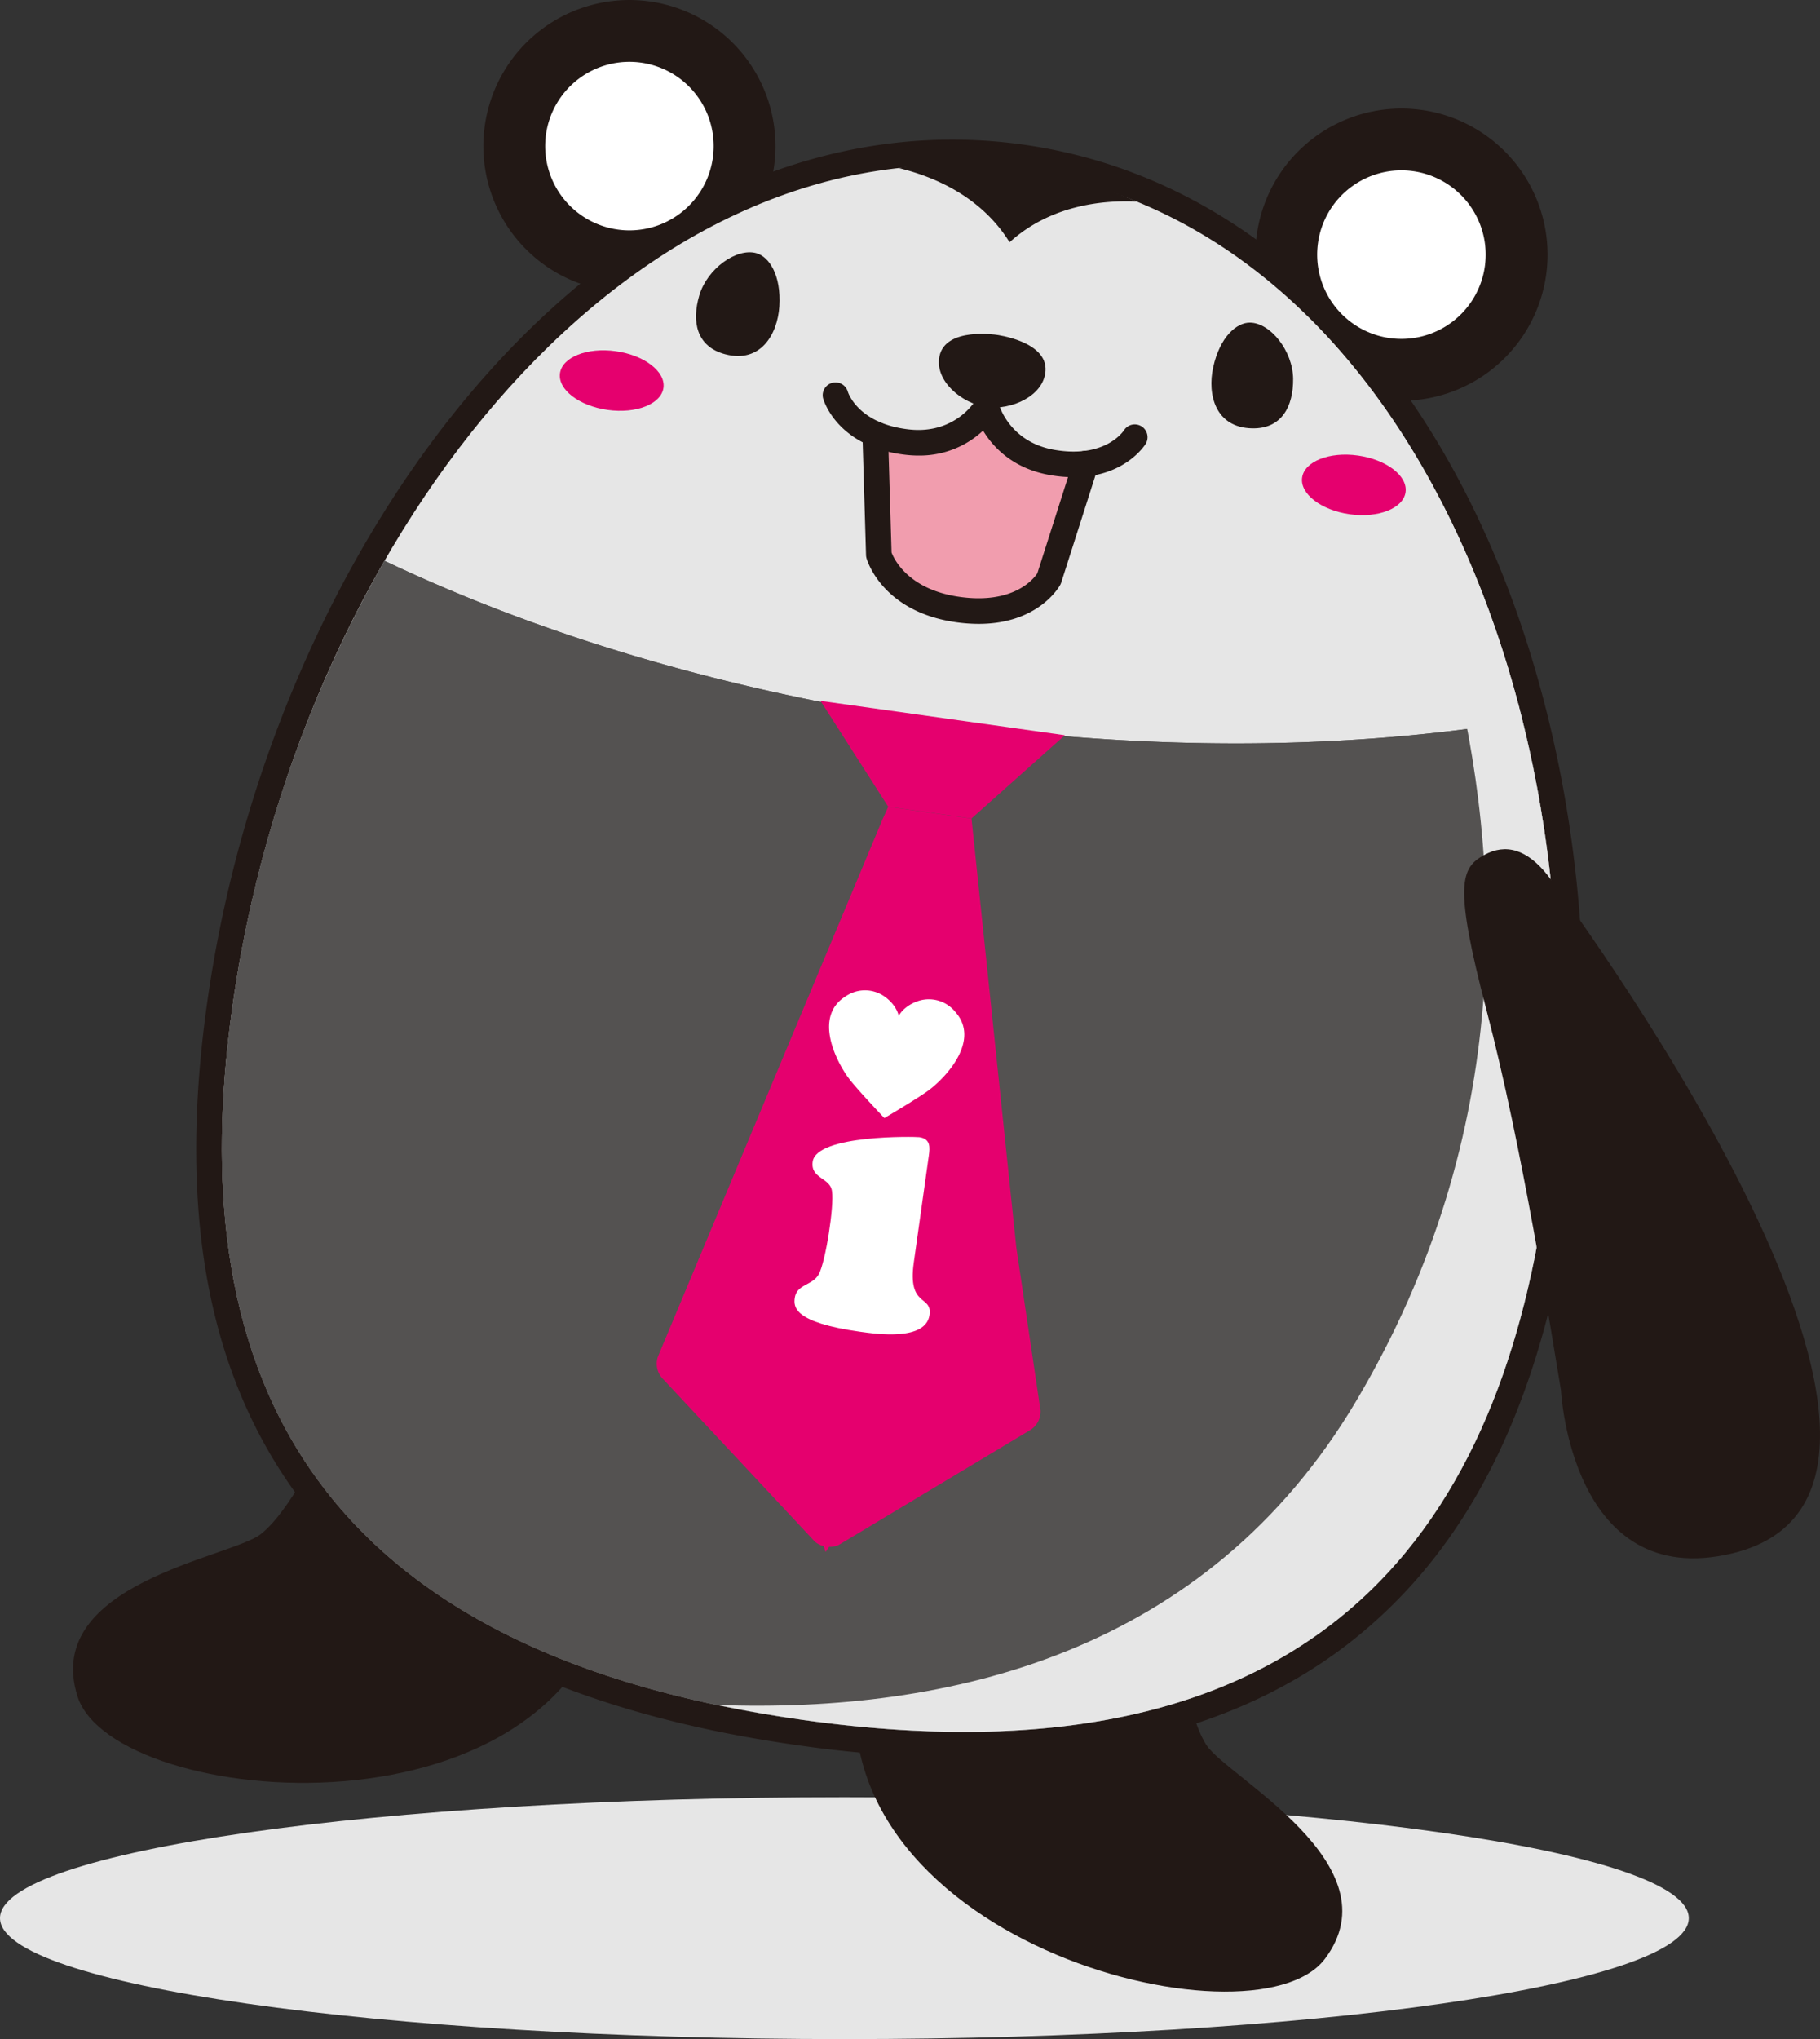
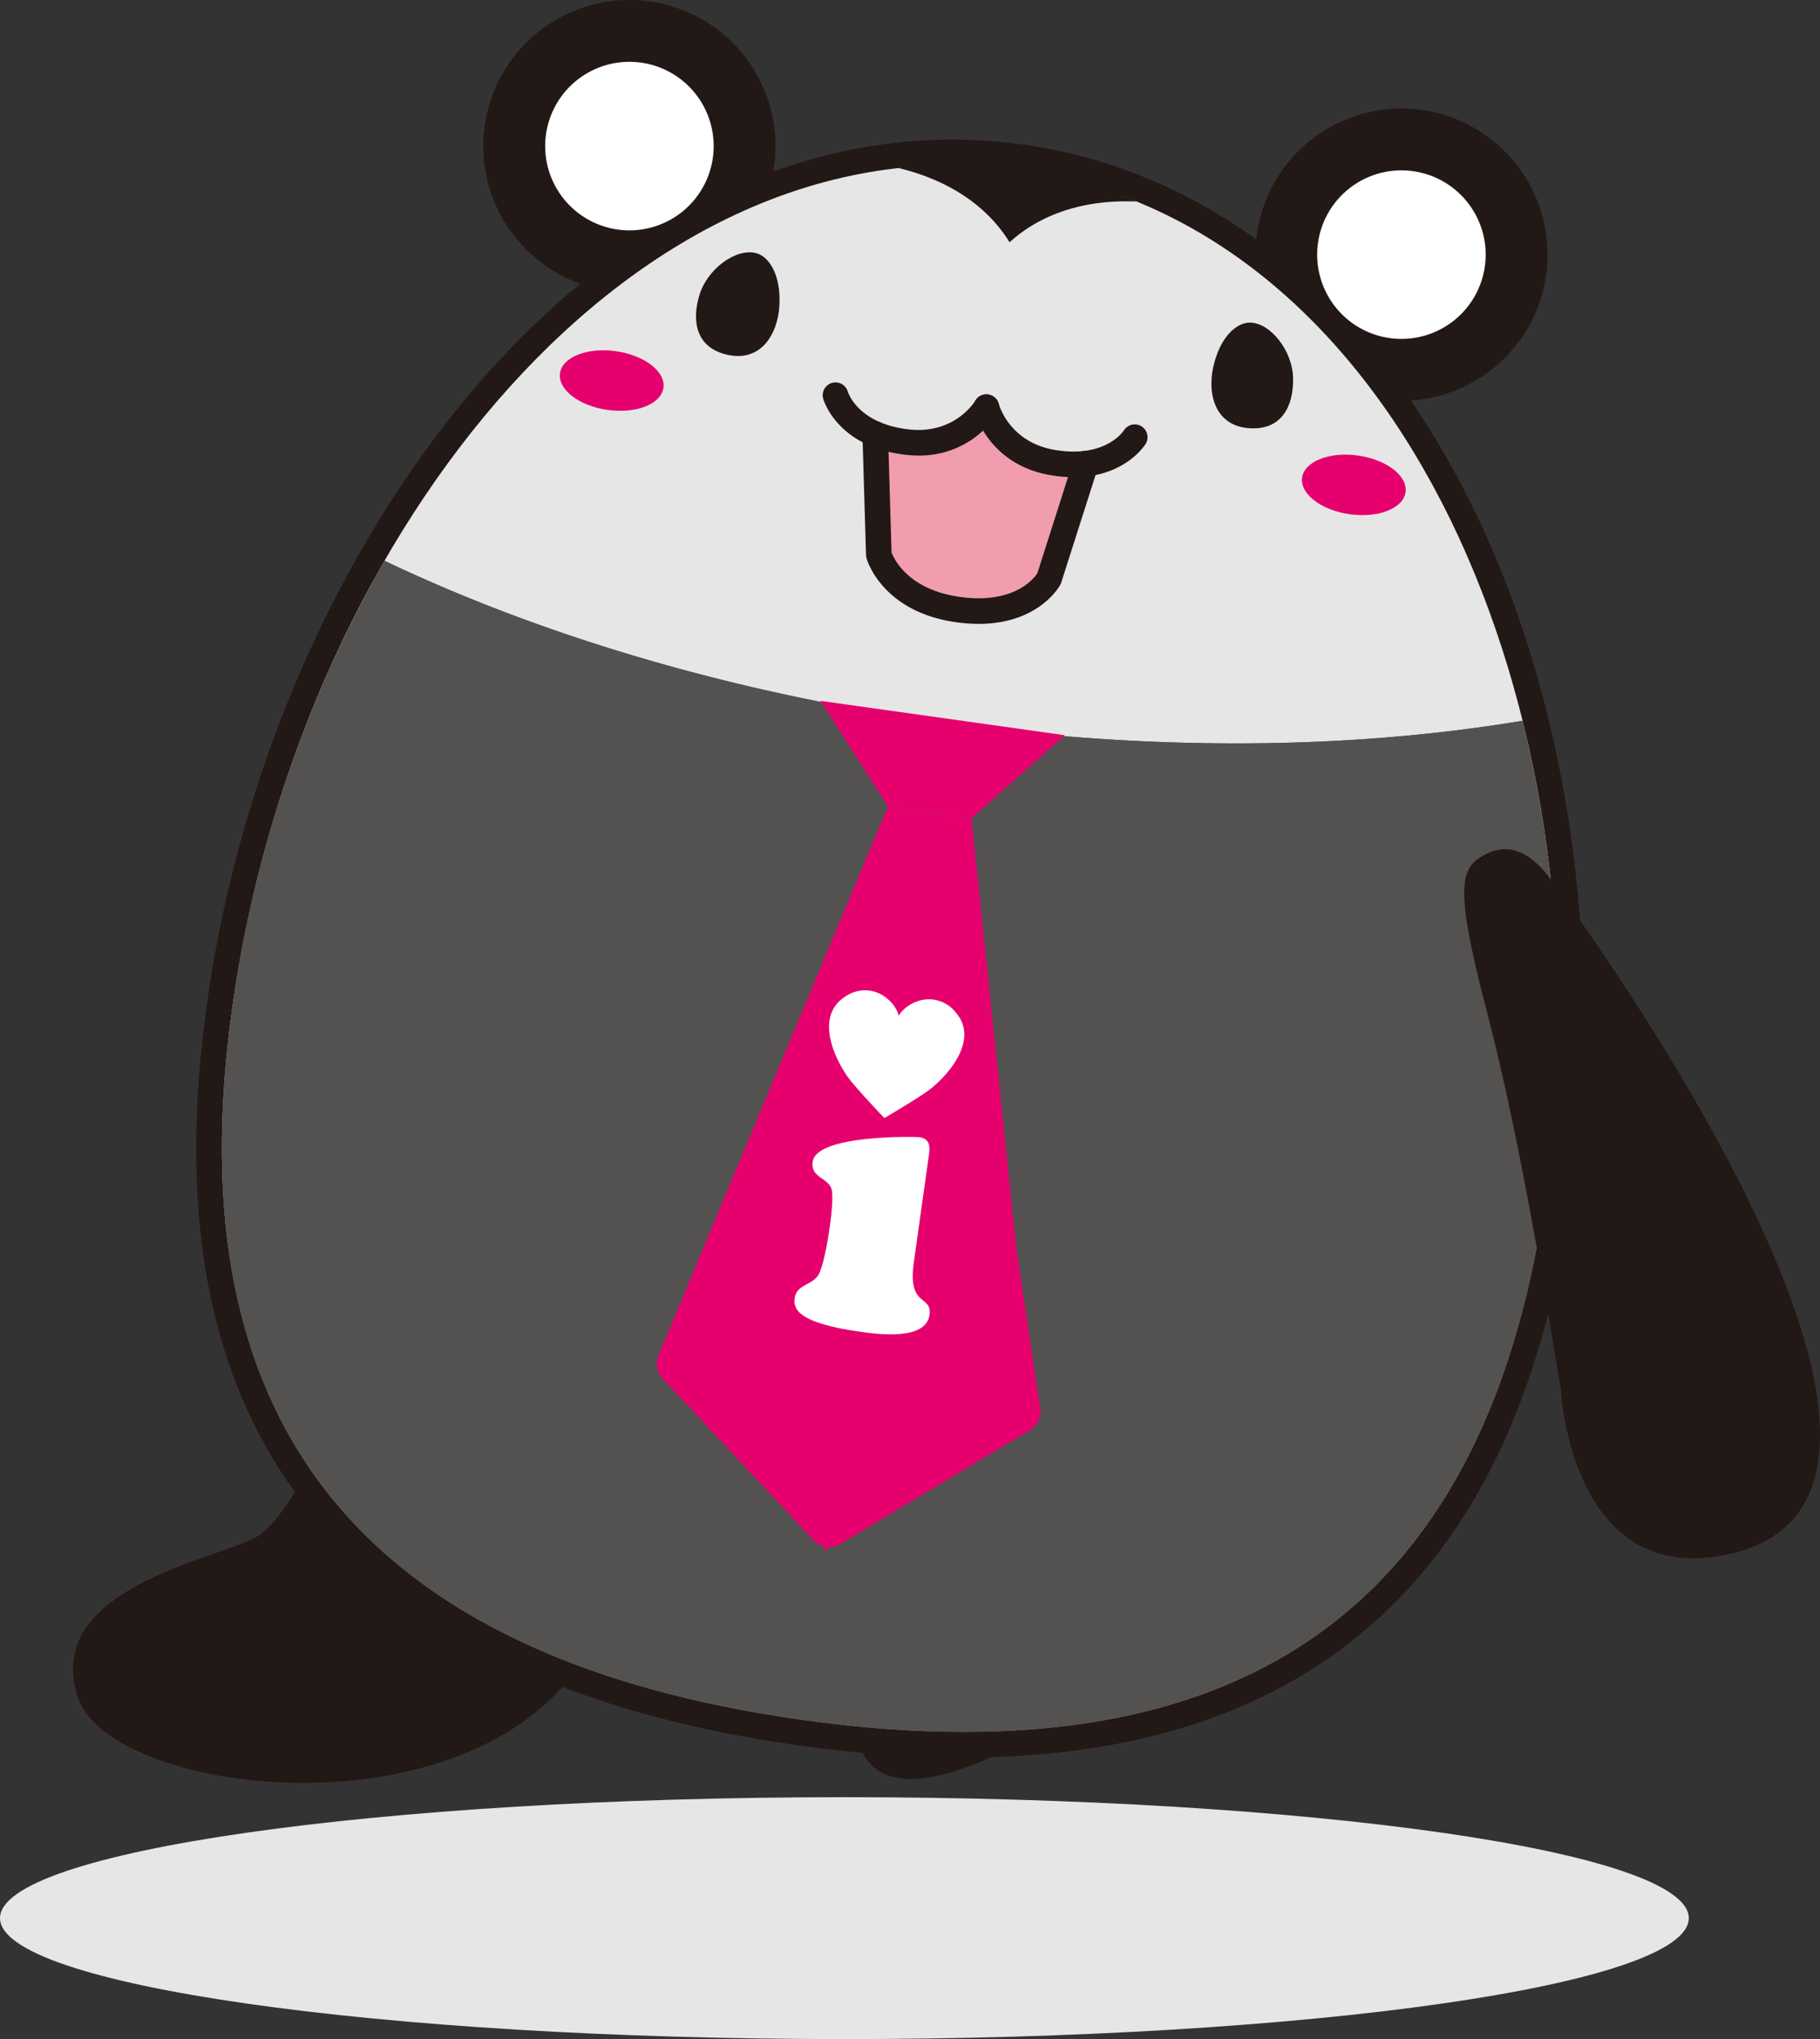
<svg xmlns="http://www.w3.org/2000/svg" width="466.607" height="522.622" viewBox="0 0 466.607 522.622">
  <rect x="0" y="0" width="466.607" height="522.622" fill="#333333" stroke="none" />
  <defs>
    <clipPath id="clip-path">
-       <rect id="長方形_1241" data-name="長方形 1241" width="215.559" height="362.751" fill="none" />
-     </clipPath>
+       </clipPath>
  </defs>
  <g id="グループ_13508" data-name="グループ 13508" transform="translate(-1020.654 -341.107)">
    <path id="パス_70836" data-name="パス 70836" d="M1445.331,547.647c0,17.119-96.927,31-216.484,31s-216.481-13.88-216.481-31,96.923-31,216.481-31,216.484,13.879,216.484,31" transform="translate(8.288 285.084)" fill="#e6e6e6" />
-     <path id="パス_70837" data-name="パス 70837" d="M1178.928,501s1.811,19.5,7.078,27.679,48.664,30.649,30.357,54.843S1083.436,578.55,1097,507.231" transform="translate(143.94 259.675)" fill="#221815" />
+     <path id="パス_70837" data-name="パス 70837" d="M1178.928,501S1083.436,578.55,1097,507.231" transform="translate(143.94 259.675)" fill="#221815" />
    <path id="パス_70838" data-name="パス 70838" d="M1083.5,481.919s-8.219,17.77-15.912,23.726-56.11,12.64-46.931,41.557,126.958,39.713,137.988-32.042" transform="translate(19.872 228.7)" fill="#221815" />
    <path id="パス_70839" data-name="パス 70839" d="M1135.387,383.945a37.446,37.446,0,1,0,42.289-31.866,37.444,37.444,0,0,0-42.289,31.866" transform="translate(207.496 17.213)" fill="#221815" />
    <path id="パス_70840" data-name="パス 70840" d="M1141.27,376.345a21.6,21.6,0,1,0,24.395-18.384,21.6,21.6,0,0,0-24.395,18.384" transform="translate(217.288 27.019)" fill="#fff" />
    <path id="パス_70841" data-name="パス 70841" d="M1134.119,383.771a37.445,37.445,0,1,1-31.866-42.295,37.444,37.444,0,0,1,31.866,42.295" transform="translate(84.982 0)" fill="#221815" />
    <path id="パス_70842" data-name="パス 70842" d="M1108.624,371.757a21.6,21.6,0,1,1-18.379-24.4,21.6,21.6,0,0,1,18.379,24.4" transform="translate(94.789 9.805)" fill="#fff" />
-     <path id="パス_70843" data-name="パス 70843" d="M1374.237,614.589c14.352-116.631-36.505-242.188-135.645-256.117s-182.643,92.744-201,208.816c-13.057,82.514,4.657,168.628,145.165,188.373s181.279-58.154,191.481-141.072" transform="translate(43.494 26.197)" fill="#221815" />
    <path id="パス_70844" data-name="パス 70844" d="M1228.09,769.411a304,304,0,0,1-42.172-3.126c-60.031-8.436-103.1-29.788-128.024-63.463-24.208-32.707-31.633-76.039-22.706-132.47,9.373-59.27,35.549-116.331,71.814-156.556,39.714-44.051,88.223-64.566,136.576-57.772s89.331,39.889,115.367,93.181c23.773,48.661,33.207,110.727,25.88,170.283h0c-6.977,56.709-26.062,96.315-58.344,121.081C1301.459,759.762,1268.472,769.411,1228.09,769.411Zm-3.034-401.568c-89.761,0-160.743,102.329-176.909,204.558-8.349,52.776-1.711,92.883,20.294,122.614,22.747,30.741,62.89,50.348,119.3,58.276s100.406.144,130.752-23.132c29.343-22.512,46.782-59.236,53.306-112.275h0c13.41-109.013-32.5-235.159-130.049-248.869A120.033,120.033,0,0,0,1225.056,367.843Z" transform="translate(39.419 22.149)" fill="#221815" />
    <path id="パス_70845" data-name="パス 70845" d="M1374.237,614.589c14.352-116.631-36.505-242.188-135.645-256.117s-182.643,92.744-201,208.816c-13.057,82.514,4.657,168.628,145.165,188.373s181.279-58.154,191.481-141.072" transform="translate(43.494 26.197)" fill="#e6e6e6" />
    <path id="パス_70846" data-name="パス 70846" d="M1075.765,395.875a319.623,319.623,0,0,0-38.174,108.69c-13.056,82.514,4.655,168.628,145.163,188.37s181.282-58.149,191.481-141.07a319.56,319.56,0,0,0-6.73-115c-43.97,7.338-95.107,7.984-148.816.436s-102.681-22.259-142.925-41.424" transform="translate(43.496 88.972)" fill="#545251" />
    <path id="パス_70847" data-name="パス 70847" d="M1075.765,395.875a319.623,319.623,0,0,0-38.174,108.69c-13.056,82.514,4.655,168.628,145.163,188.37s181.282-58.149,191.481-141.07a319.56,319.56,0,0,0-6.73-115c-43.97,7.338-95.107,7.984-148.816.436s-102.681-22.259-142.925-41.424" transform="translate(43.496 88.972)" fill="#545251" />
    <g id="グループ_160" data-name="グループ 160" transform="translate(1204.565 422.259)" style="mix-blend-mode: multiply;isolation: isolate">
      <g id="グループ_159" data-name="グループ 159">
        <g id="グループ_158" data-name="グループ 158" clip-path="url(#clip-path)">
          <path id="パス_70848" data-name="パス 70848" d="M1295.605,590.6c10.171-82.708-12.446-169.887-61.8-218.581.058.082,94.012,140.378,12.444,277.9-38.5,64.91-104.658,80.059-163.812,77.959q10.35,2.177,21.729,3.8c140.485,19.743,181.24-58.154,191.44-141.073" transform="translate(-1082.439 -372.032)" fill="#e6e6e6" />
        </g>
      </g>
    </g>
    <path id="パス_70849" data-name="パス 70849" d="M1128.594,377.24c10.443-9.484,23.759-10.835,32.555-10.442a107.843,107.843,0,0,0-29.9-8.459c-10.533-1.482-22.274-1.771-31.074-.115,8.567,2.051,21,7.015,28.422,19.015" transform="translate(150.89 25.966)" fill="#221815" />
    <path id="パス_70850" data-name="パス 70850" d="M1093.635,384.945c-.585,4.156-7,6.693-14.322,5.662s-12.793-5.237-12.208-9.392,7-6.693,14.32-5.662,12.793,5.234,12.21,9.392" transform="translate(97.116 55.565)" fill="#e5006e" />
    <path id="パス_70851" data-name="パス 70851" d="M1166.142,395.135c-.584,4.158-7,6.687-14.319,5.659s-12.793-5.231-12.209-9.387,7-6.7,14.323-5.662,12.791,5.231,12.2,9.39" transform="translate(214.872 72.117)" fill="#e5006e" />
    <path id="パス_70852" data-name="パス 70852" d="M1174.934,574.572l-6.194-41.71,0-.005-11.487-109.949-4.145-.585-13.059-1.834-4.146-.585-1.435,3.148-57.6,137.741a5.583,5.583,0,0,0,1.34,5.827l38.845,41.591a5.176,5.176,0,0,0,2.317,1.181l.462,1.5.923-1.325a5.071,5.071,0,0,0,2.487-.491l48.8-29.274a5.586,5.586,0,0,0,2.9-5.234" transform="translate(112.476 127.983)" fill="#e5006e" />
    <path id="パス_70853" data-name="パス 70853" d="M1131.25,439.7l-21.354-3-17.365-27.131,62.657,8.807Z" transform="translate(138.483 111.173)" fill="#e5006e" />
    <path id="パス_70854" data-name="パス 70854" d="M1120.575,484.383c-1.629,11.6,4.768,8.185,4.035,13.393-.933,6.682-13.417,4.93-17.838,4.308-16.9-2.38-17.045-6.307-16.712-8.666.493-3.534,4.549-3.164,6.156-6.047,1.766-3.253,3.959-17.479,3.393-21.262-.408-3.565-5.572-3.19-4.952-7.614.984-6.974,26.356-6.409,27.335-6.27,2.951.414,2.725,2.684,2.437,4.748Z" transform="translate(134.351 180.345)" fill="#fff" />
    <path id="パス_70855" data-name="パス 70855" d="M1125.727,443.36a8.729,8.729,0,0,0-9.153-2.893c-4.086,1.225-5.349,3.935-5.349,3.935s-.464-2.951-4.058-5.257a8.725,8.725,0,0,0-9.592.262c-8.289,5.213-2.317,16.775.912,21.07,2.092,2.771,9.058,10.1,9.058,10.1s8.722-5.124,11.487-7.212c4.3-3.235,13.223-12.706,6.693-20" transform="translate(139.84 157.093)" fill="#fff" />
    <path id="パス_70856" data-name="パス 70856" d="M1176.884,430.81s117.773,156.8,47.263,173.721c-41.37,9.917-43.914-41.8-43.914-41.8-2.478-14.7-9.828-62.079-19.082-97.395-8.508-32.443-6.546-36.518-.6-39.8,5.488-3.02,10.977-1.521,16.334,5.279" transform="translate(240.619 134.709)" fill="#221815" />
    <path id="パス_70858" data-name="パス 70858" d="M1101.739,379.609c-.471,7.157-4.792,14.666-13.886,12.276-7.353-1.936-8.653-8.33-6.624-15.125s9.505-12.181,14.6-10.783c3.253.895,6.414,5.573,5.91,13.632" transform="translate(118.724 40.016)" fill="#221815" />
    <path id="パス_70859" data-name="パス 70859" d="M1093.8,376.62c-.591,4.2-3.6,7.243-6.734,6.8-3.119-.438-5.182-4.2-4.593-8.39s3.606-7.236,6.728-6.8,5.186,4.193,4.6,8.385" transform="translate(121.984 43.975)" fill="#221815" />
    <path id="パス_70860" data-name="パス 70860" d="M1131.18,384.094c-1.529,7,.556,15.419,9.965,15.626,7.594.168,10.609-5.622,10.531-12.716s-5.773-14.327-11.058-14.385c-3.385-.045-7.711,3.589-9.438,11.475" transform="translate(200.505 51.173)" fill="#221815" />
    <path id="パス_70861" data-name="パス 70861" d="M1132.572,382.075c-.59,4.2,1.457,7.95,4.6,8.388s6.144-2.6,6.731-6.8-1.472-7.947-4.6-8.388-6.136,2.605-6.727,6.8" transform="translate(203.339 55.418)" fill="#221815" />
    <path id="パス_70862" data-name="パス 70862" d="M1097.877,385.952l.925,30.961s3.27,11.657,20.274,14.049c17.778,2.5,23.369-7.915,23.369-7.915l9.42-29.507s-13.688-.433-19.269-5.132-6.62-6.428-6.62-6.428-9.129,6.359-15.751,6.365c0,0-10.314-.247-12.348-2.393" transform="translate(147.164 66.378)" fill="#f19dae" />
    <path id="パス_70863" data-name="パス 70863" d="M1126.435,434.2a41.942,41.942,0,0,1-5.787-.42c-18.912-2.66-22.82-15.852-22.979-16.411a3.322,3.322,0,0,1-.12-.79l-.92-30.961a3.273,3.273,0,0,1,3.18-3.374,3.313,3.313,0,0,1,3.373,3.18l.911,30.476c.633,1.674,4.284,9.532,17.467,11.384,13.881,1.955,19.025-4.7,19.906-6.037l9.3-29.135a3.28,3.28,0,1,1,6.248,2l-9.422,29.505a3.584,3.584,0,0,1-.234.556C1147.115,424.626,1141.775,434.2,1126.435,434.2Z" transform="translate(145.135 66.807)" fill="#221815" />
-     <path id="パス_70864" data-name="パス 70864" d="M1118.879,373.976s-13.069-2.049-14.625,5.483c-1.283,6.21,5.541,12.034,12.021,13.047,6.516.813,14.683-2.9,15.159-9.225.577-7.677-12.554-9.306-12.554-9.306" transform="translate(157.261 52.951)" fill="#221815" />
    <path id="パス_70865" data-name="パス 70865" d="M1117.338,397.228a28.946,28.946,0,0,1-3.269-.186c-17.557-1.983-21.066-13.934-21.207-14.44a3.281,3.281,0,0,1,6.323-1.753c.09.3,2.655,8.212,15.62,9.676,11.7,1.333,16.864-7.015,17.079-7.372a3.279,3.279,0,0,1,5.646,3.337A23.784,23.784,0,0,1,1117.338,397.228Z" transform="translate(138.824 60.636)" fill="#221815" />
    <path id="パス_70866" data-name="パス 70866" d="M1133.145,400.849a35.588,35.588,0,0,1-5.9-.514c-15.89-2.676-19.5-16.041-19.648-16.607a3.28,3.28,0,0,1,6.349-1.653c.11.409,2.8,9.841,14.385,11.79,12.877,2.17,17.513-4.738,17.709-5.032a3.28,3.28,0,0,1,5.572,3.461C1151.367,392.689,1146.2,400.849,1133.145,400.849Z" transform="translate(162.775 62.562)" fill="#221815" />
  </g>
</svg>